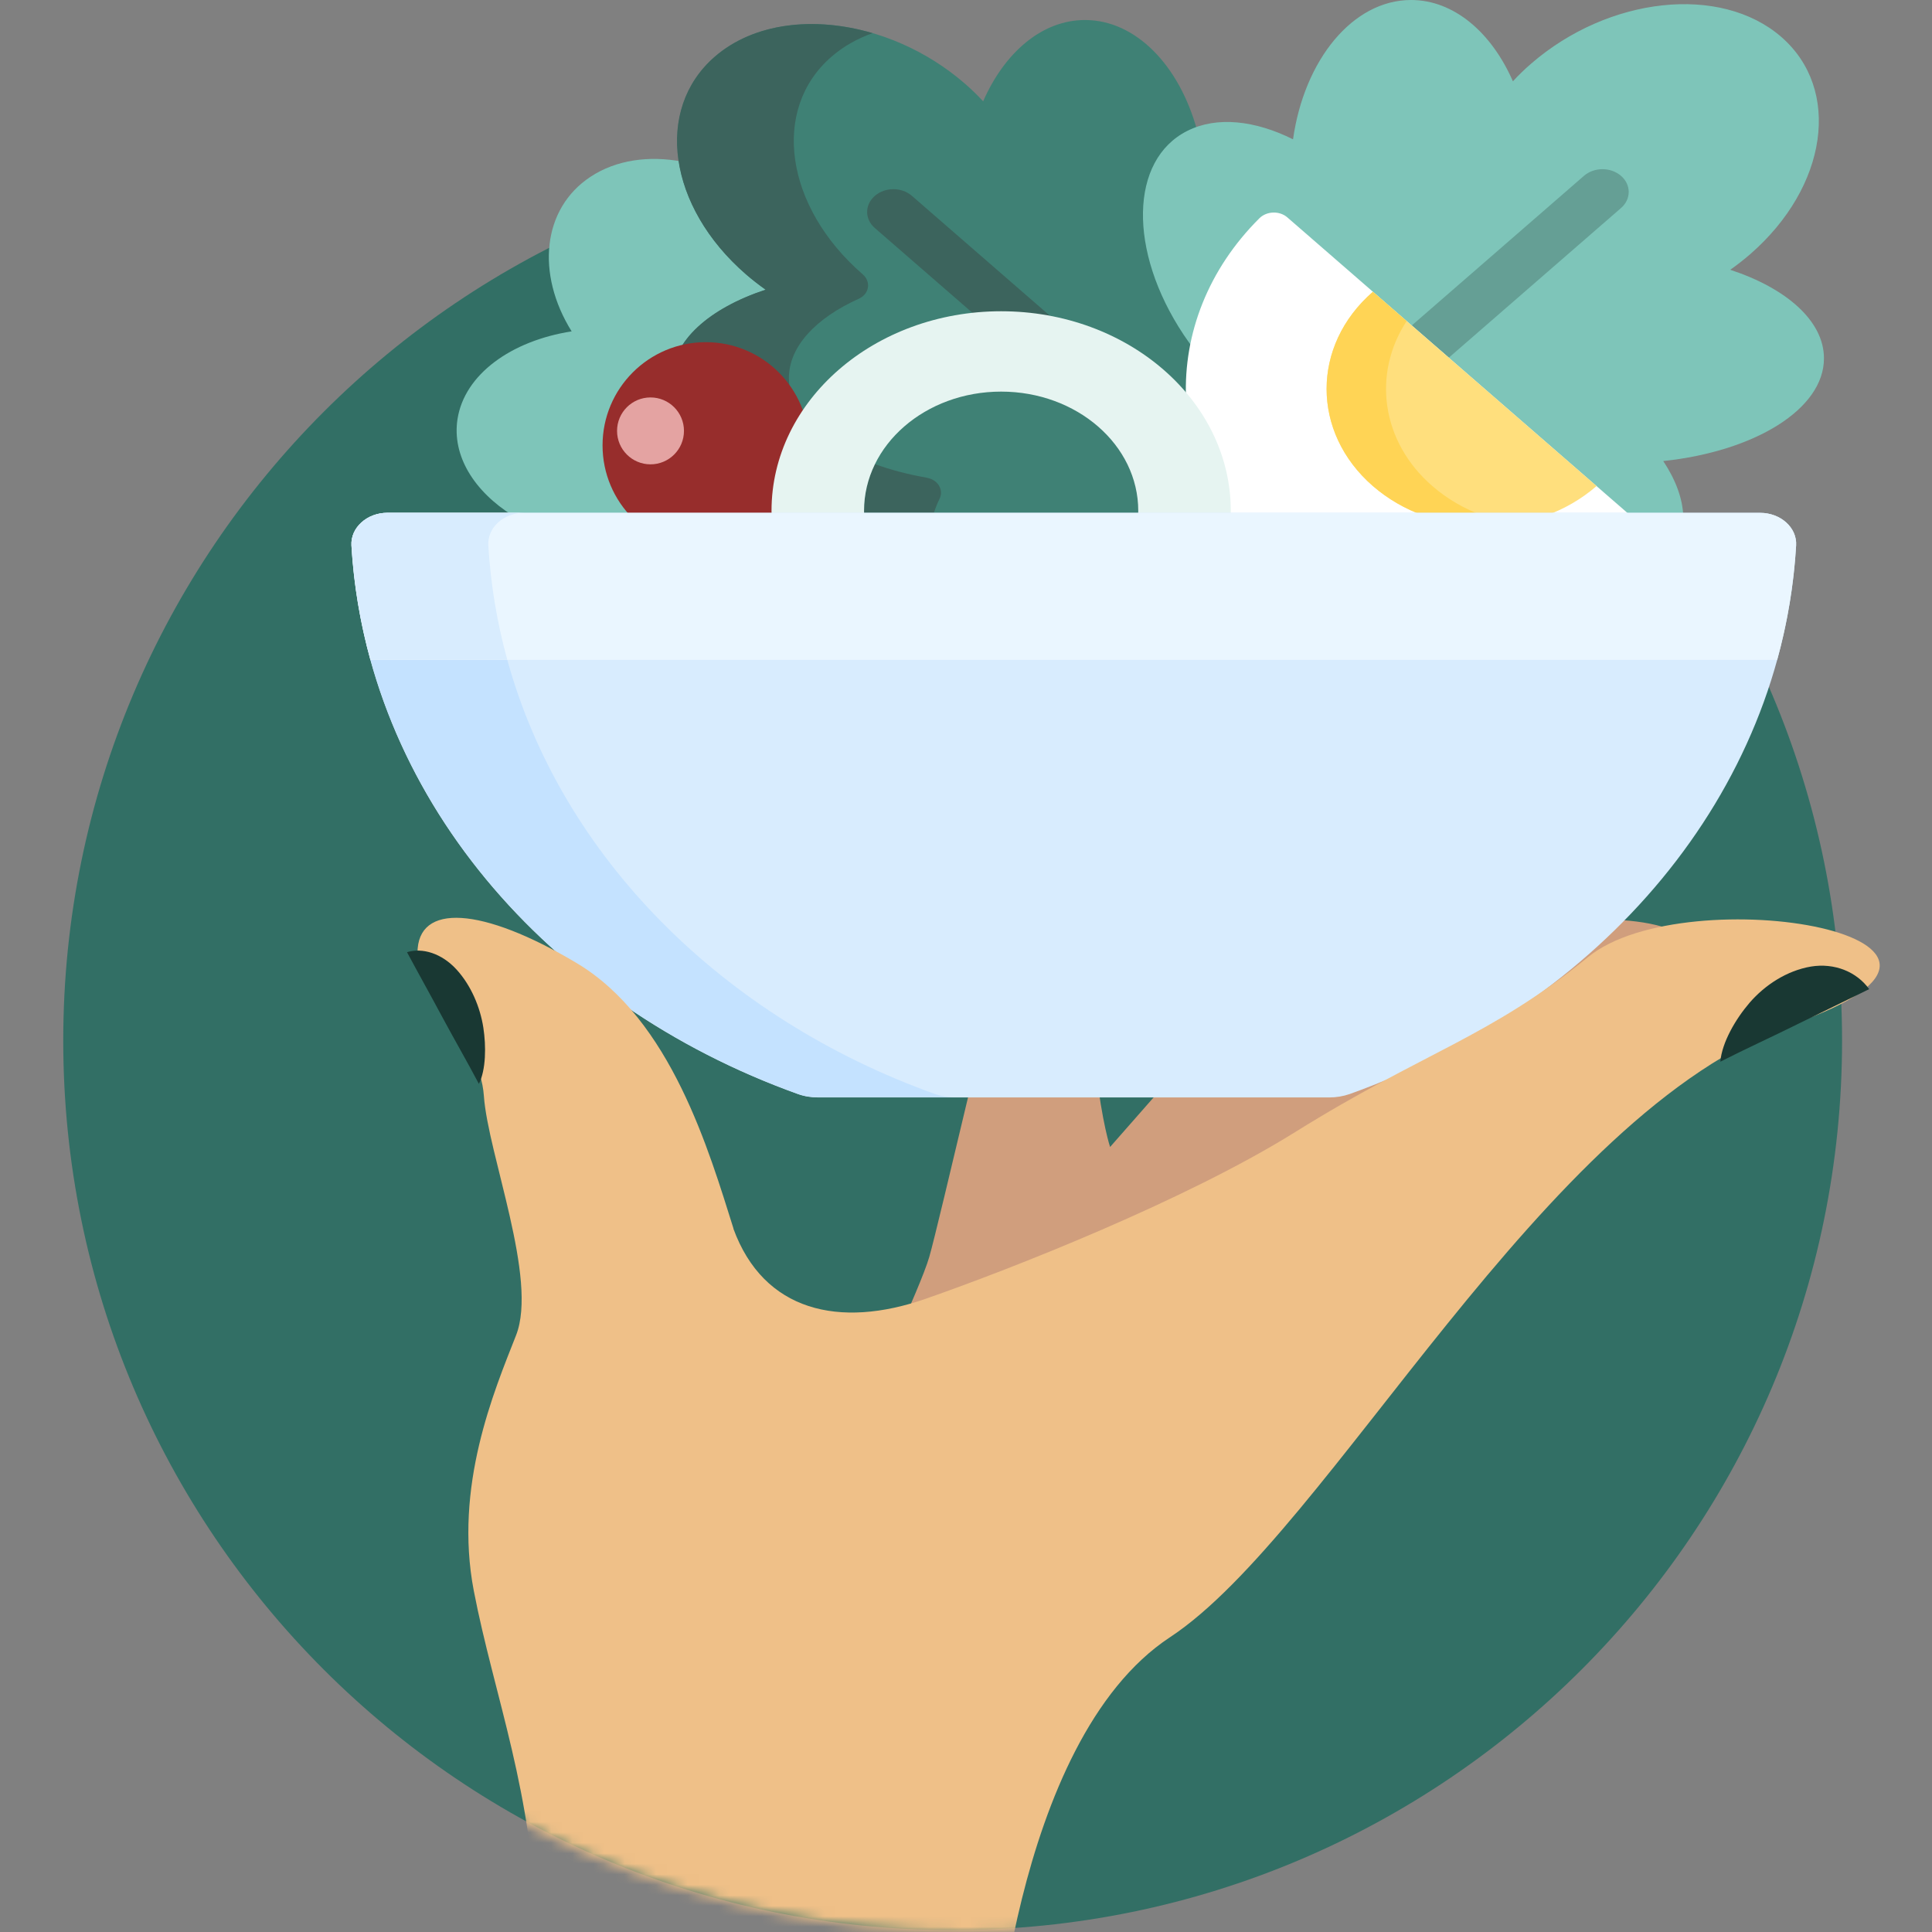
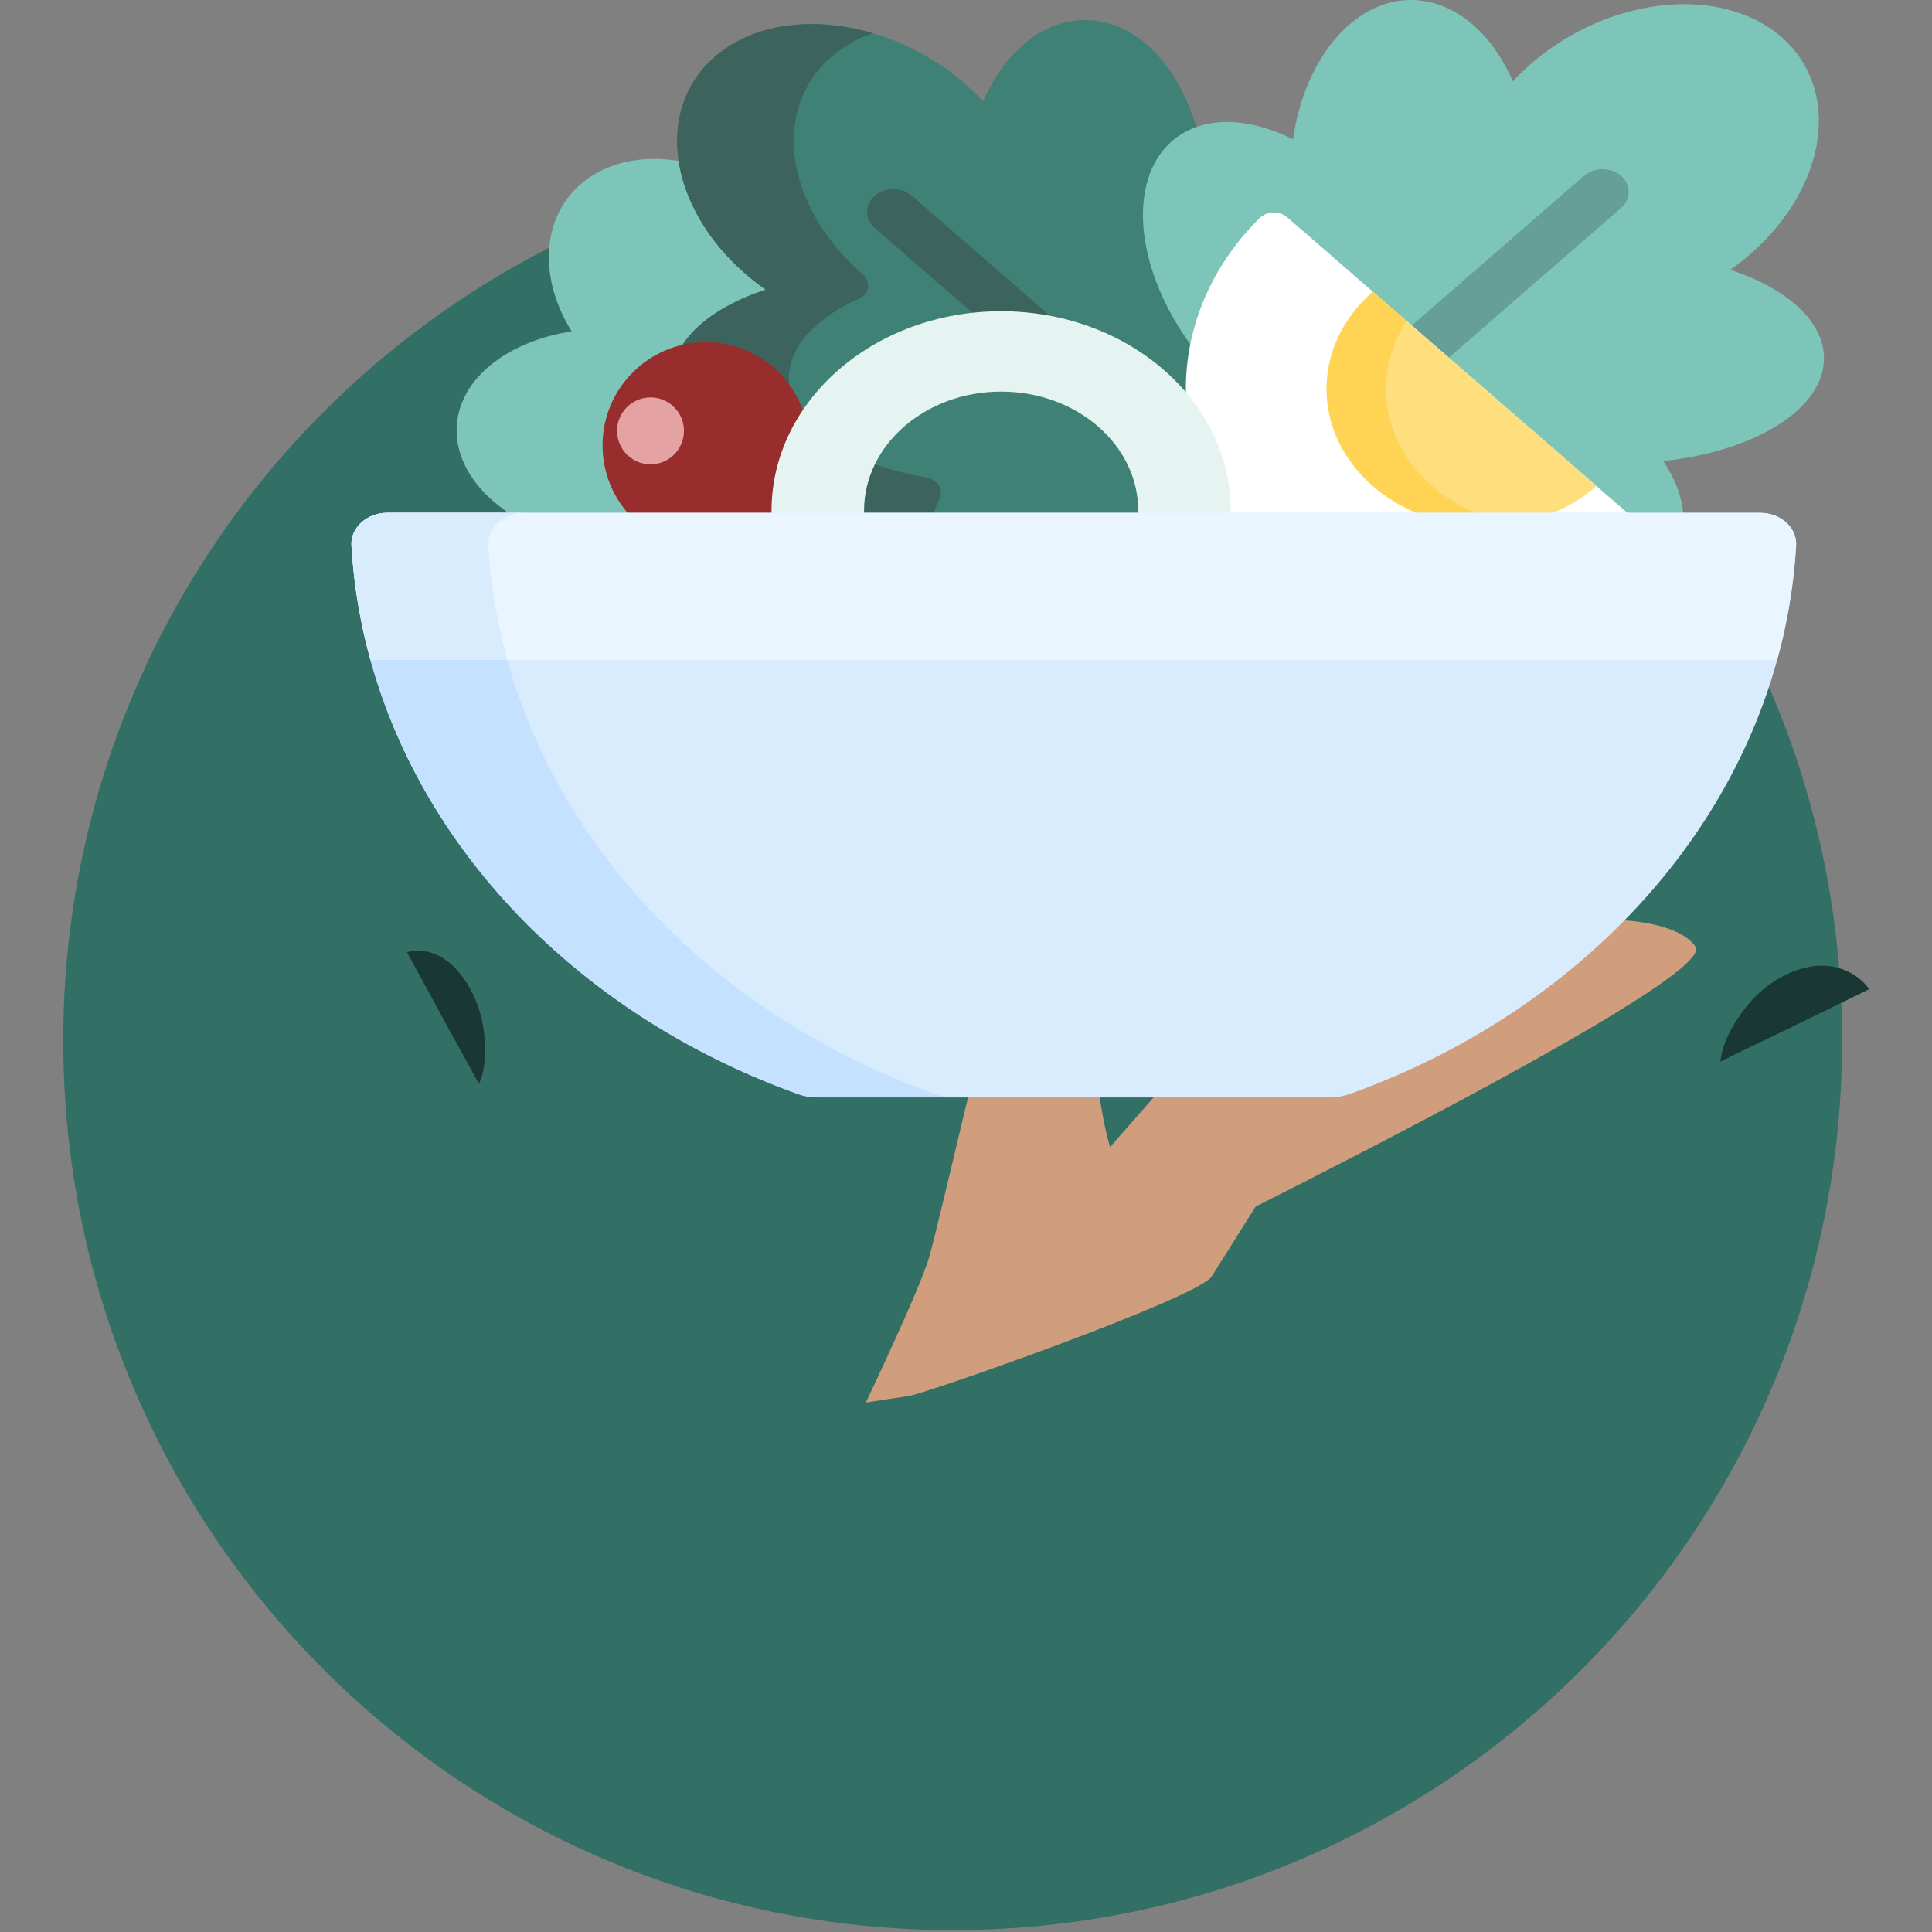
<svg xmlns="http://www.w3.org/2000/svg" width="184" height="184" viewBox="0 0 184 184" fill="none">
  <rect x="0" y="0" width="184" height="184" fill="#808080" stroke="none" />
  <path d="M90.73 183.818C137.511 183.818 175.435 145.895 175.435 99.113C175.435 52.332 137.511 14.408 90.73 14.408C43.948 14.408 6.024 52.332 6.024 99.113C6.024 145.895 43.948 183.818 90.73 183.818Z" fill="#326F65" />
  <path d="M119.183 93.9C119.183 93.9 125.455 87.488 131.393 87.488C137.332 87.488 139.55 88.022 135.568 91.662C131.585 95.312 116.733 119.521 115.392 121.578C114.051 123.635 88.209 132.709 86.606 132.941C85.003 133.183 82.462 133.576 82.462 133.576C82.462 133.576 87.604 122.798 88.501 119.712C89.399 116.627 94.974 92.338 96.033 89.051C97.092 85.764 102.889 83.959 103.333 88.446C103.514 90.251 103.353 93.104 104.361 101.765C104.976 107.048 105.723 109.236 105.723 109.236L119.203 93.891L119.183 93.9Z" fill="#D09E7D" />
  <path d="M104.936 122.183C104.936 122.183 138.481 92.277 143.079 89.595C147.677 86.913 159.181 86.722 161.48 90.17C163.779 93.618 104.936 122.183 104.936 122.183Z" fill="#D09E7D" />
  <path d="M73.811 48.649C73.811 47.248 73.992 45.887 74.335 44.566C68.336 42.912 64.353 39.656 64.353 36.016C64.353 32.709 67.6 29.653 73.044 27.859L73.579 27.677L73.135 27.365C72.47 26.901 71.845 26.407 71.28 25.913C67.811 22.898 65.593 19.177 64.988 15.396C61.812 14.791 58.676 15.225 56.236 16.838C51.639 19.873 51.034 26.084 54.442 31.559C48.684 32.456 44.238 35.653 43.573 39.908C43.028 43.406 45.156 46.804 48.866 49.123H73.821C73.821 48.962 73.811 48.8 73.811 48.649Z" fill="#7EC5B9" />
  <path d="M108.637 49.123C108.637 49.123 108.697 49.063 108.727 49.032C108.727 48.901 108.737 48.77 108.737 48.649C108.737 42.236 102.728 37.014 95.347 37.014C87.967 37.014 81.958 42.236 81.958 48.649C81.958 48.81 81.958 48.972 81.978 49.123H108.647H108.637Z" fill="#3F8175" />
  <path d="M95.347 29.936C102.849 29.936 109.463 33.293 113.325 38.365C113.204 36.489 113.335 34.614 113.708 32.759C113.456 32.416 113.214 32.073 112.972 31.71C110.441 27.909 109.09 23.825 109.161 20.216C109.231 16.657 110.673 13.995 113.224 12.714C113.476 12.593 113.738 12.482 114 12.382C112.317 6.241 108.173 1.906 103.333 1.906C99.249 1.906 95.67 4.991 93.633 9.649C93.099 9.074 92.534 8.52 91.919 7.985C84.518 1.553 73.841 0.403 68.084 5.414C62.326 10.425 63.647 19.702 71.048 26.124C71.653 26.649 72.288 27.143 72.933 27.596C67.579 29.361 64.03 32.476 64.03 36.026C64.03 39.857 68.184 43.184 74.264 44.858C76.291 36.358 84.972 29.946 95.357 29.946L95.347 29.936Z" fill="#3F8175" />
  <path d="M88.269 45.493C86.495 45.191 84.831 44.747 83.329 44.203C82.633 45.624 82.26 47.187 82.29 48.841H88.945C89.086 48.397 89.268 47.943 89.489 47.49C89.893 46.633 89.318 45.685 88.269 45.503V45.493Z" fill="#3C645D" />
  <path d="M64.02 36.016C64.02 39.786 68.023 43.063 73.932 44.757C74.385 42.842 75.182 41.027 76.251 39.373C75.535 38.325 75.132 37.195 75.132 36.016C75.132 32.991 77.713 30.288 81.786 28.453C82.794 28 82.976 26.83 82.169 26.134L82.149 26.114C74.748 19.681 73.418 10.405 79.185 5.404C80.324 4.416 81.655 3.67 83.107 3.156C77.511 1.512 71.774 2.178 68.064 5.404C62.296 10.415 63.627 19.692 71.028 26.114C71.633 26.639 72.268 27.133 72.913 27.586C67.559 29.351 64.01 32.466 64.01 36.016H64.02Z" fill="#3C645D" />
  <path d="M92.918 30.057C93.714 29.976 94.521 29.936 95.347 29.936C97.102 29.936 98.816 30.127 100.449 30.47L86.848 18.653C85.87 17.806 84.297 17.806 83.319 18.653C82.341 19.5 82.341 20.871 83.319 21.718L92.918 30.057Z" fill="#3C645D" />
  <path d="M67.217 52.249C72.646 52.249 77.047 47.847 77.047 42.418C77.047 36.989 72.646 32.587 67.217 32.587C61.787 32.587 57.386 36.989 57.386 42.418C57.386 47.847 61.787 52.249 67.217 52.249Z" fill="#972D2C" />
  <path d="M61.953 44.223C63.713 44.223 65.14 42.796 65.14 41.037C65.14 39.277 63.713 37.851 61.953 37.851C60.194 37.851 58.767 39.277 58.767 41.037C58.767 42.796 60.194 44.223 61.953 44.223Z" fill="#E4A3A2" />
  <path d="M164.787 25.691C165.433 25.237 166.068 24.743 166.673 24.219C174.074 17.786 175.404 8.51 169.637 3.509C163.87 -1.492 153.202 -0.343 145.802 6.08C145.186 6.614 144.612 7.169 144.087 7.744C142.051 3.095 138.471 0 134.388 0C128.842 0 124.214 5.697 123.146 13.269C119.536 11.464 115.886 11.051 113.083 12.462C107.588 15.215 107.427 23.896 112.71 31.851C113.012 32.305 113.325 32.739 113.648 33.172C114.444 28.776 116.622 24.541 120.191 20.982C120.474 20.7 120.887 20.539 121.331 20.539C121.734 20.539 122.107 20.67 122.389 20.922L154.866 49.143H160.311C160.25 47.48 159.585 45.685 158.405 43.91C167.137 42.983 173.711 38.96 173.711 34.13C173.711 30.581 170.161 27.465 164.807 25.701L164.787 25.691Z" fill="#7EC5B9" />
  <path d="M154.382 16.747C153.404 15.901 151.831 15.901 150.853 16.747L134.458 30.994L137.987 34.06L154.382 19.813C155.36 18.966 155.36 17.595 154.382 16.747Z" fill="#659F95" />
  <path d="M116.884 48.649C116.884 48.649 116.884 48.73 116.884 48.78V49.133H155.32L122.611 20.71C121.865 20.054 120.635 20.095 119.939 20.79C115.049 25.66 112.72 31.801 112.952 37.881C115.432 40.926 116.894 44.646 116.894 48.659L116.884 48.649Z" fill="white" />
  <path d="M135.628 49.123H147.183C148.957 48.488 150.611 47.54 152.053 46.29L130.758 27.788C124.88 32.9 124.88 41.178 130.758 46.29C132.2 47.54 133.853 48.488 135.628 49.123Z" fill="#FFDF7D" />
  <path opacity="0.92" d="M135.638 49.123H141.284C139.51 48.488 137.856 47.54 136.414 46.29C131.514 42.035 130.698 35.572 133.964 30.581L130.748 27.788C124.87 32.9 124.87 41.178 130.748 46.29C132.19 47.54 133.853 48.488 135.628 49.123H135.638Z" fill="#FFD452" />
  <path d="M82.3 49.123C82.3 48.962 82.29 48.81 82.29 48.649C82.29 42.378 88.138 37.296 95.347 37.296C102.557 37.296 108.405 42.378 108.405 48.649C108.405 48.81 108.405 48.972 108.395 49.123H117.207C117.207 48.962 117.217 48.81 117.217 48.649C117.217 38.153 107.427 29.643 95.347 29.643C83.268 29.643 73.478 38.153 73.478 48.649C73.478 48.81 73.478 48.972 73.488 49.123H82.3Z" fill="#E6F4F1" />
  <path d="M77.935 104.518H126.604C127.269 104.518 127.925 104.407 128.54 104.195C152.507 95.594 169.677 75.58 171.059 51.946C171.16 50.252 169.587 48.841 167.631 48.841H36.898C34.952 48.841 33.379 50.252 33.47 51.946C34.861 75.58 52.022 95.594 75.989 104.195C76.604 104.417 77.259 104.518 77.924 104.518H77.935Z" fill="#D8ECFE" />
  <path d="M48.312 62.836H35.285C40.467 81.61 55.823 96.946 75.999 104.185C76.614 104.407 77.269 104.508 77.935 104.508H90.962C90.296 104.508 89.641 104.397 89.026 104.185C68.84 96.946 53.484 81.61 48.312 62.836Z" fill="#C4E2FF" />
  <path d="M167.641 48.841H36.898C34.952 48.841 33.379 50.252 33.47 51.946C33.691 55.677 34.306 59.317 35.275 62.846H169.254C170.222 59.327 170.837 55.687 171.059 51.946C171.16 50.252 169.587 48.841 167.631 48.841H167.641Z" fill="#EAF6FF" />
  <path d="M33.48 51.936C33.702 55.667 34.317 59.306 35.285 62.836H48.312C47.343 59.317 46.728 55.677 46.507 51.936C46.406 50.242 47.979 48.831 49.935 48.831H36.908C34.962 48.831 33.389 50.242 33.48 51.936Z" fill="#D8ECFE" />
  <mask id="mask0_428_2033" style="mask-type:luminance" maskUnits="userSpaceOnUse" x="0" y="1" width="184" height="183">
    <path d="M92 184C142.424 184 183.299 143.124 183.299 92.701C183.299 42.277 142.414 1.411 92 1.411C41.586 1.411 0.701 42.287 0.701 92.701C0.701 143.114 41.576 184 92 184Z" fill="white" />
  </mask>
  <g mask="url(#mask0_428_2033)">
-     <path d="M69.858 117.01C67.559 109.73 63.92 97.076 54.906 91.712C45.902 86.348 39.761 85.965 39.761 90.755C39.761 95.544 45.7 98.801 46.083 104.366C46.466 109.922 51.256 121.809 49.148 127.173C47.041 132.537 43.21 141.551 45.125 151.513C47.041 161.475 50.873 170.953 51.064 184.04C51.256 197.128 51.83 198.277 51.83 198.277H94.571C94.571 198.277 96.295 165.881 111.44 155.919C126.584 145.948 146.951 105.768 170.716 97.53C194.481 89.293 160.633 83.475 151.246 91.148C141.849 98.811 135.638 100.152 123.337 107.825C112.922 114.318 96.396 120.821 88.159 123.695C79.921 126.568 72.722 124.875 69.848 117.02L69.858 117.01Z" fill="#EFC088" />
-   </g>
+     </g>
  <path d="M45.609 103.227C46.285 101.886 46.305 99.638 46.033 97.873C45.73 95.907 44.853 93.83 43.462 92.317C42.07 90.805 40.245 90.23 38.763 90.684C39.903 92.811 40.941 94.657 42.08 96.784C43.22 98.912 44.5 101.12 45.609 103.227Z" fill="#193833" />
  <path d="M163.84 101.13C163.991 99.264 165.322 97.016 166.632 95.494C168.105 93.79 170.202 92.439 172.46 92.055C174.719 91.682 176.836 92.559 178.016 94.203C175.636 95.383 173.519 96.391 171.129 97.571C168.841 98.71 166.179 99.92 163.829 101.12L163.84 101.13Z" fill="#193833" />
</svg>